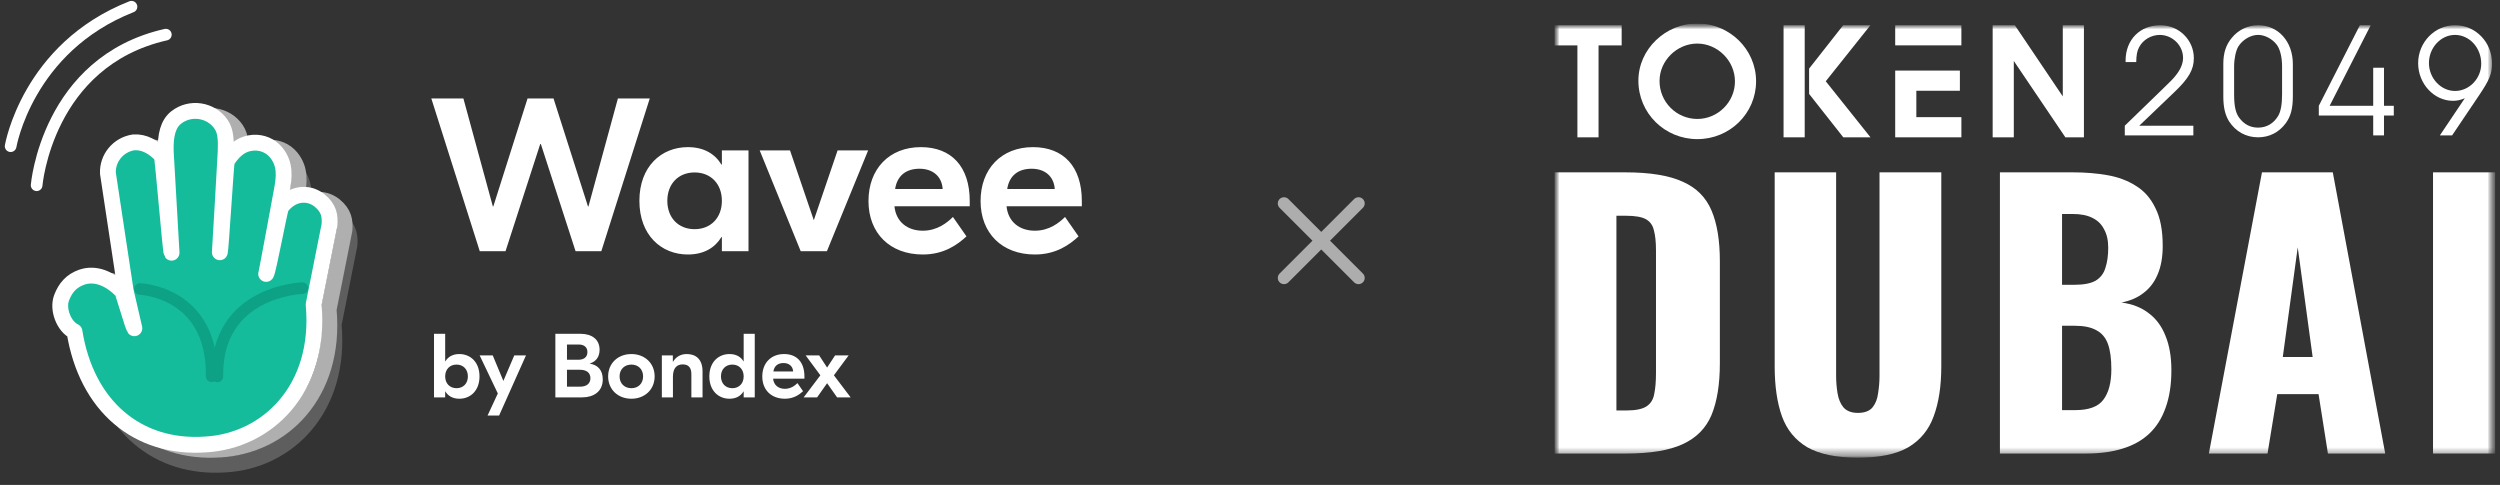
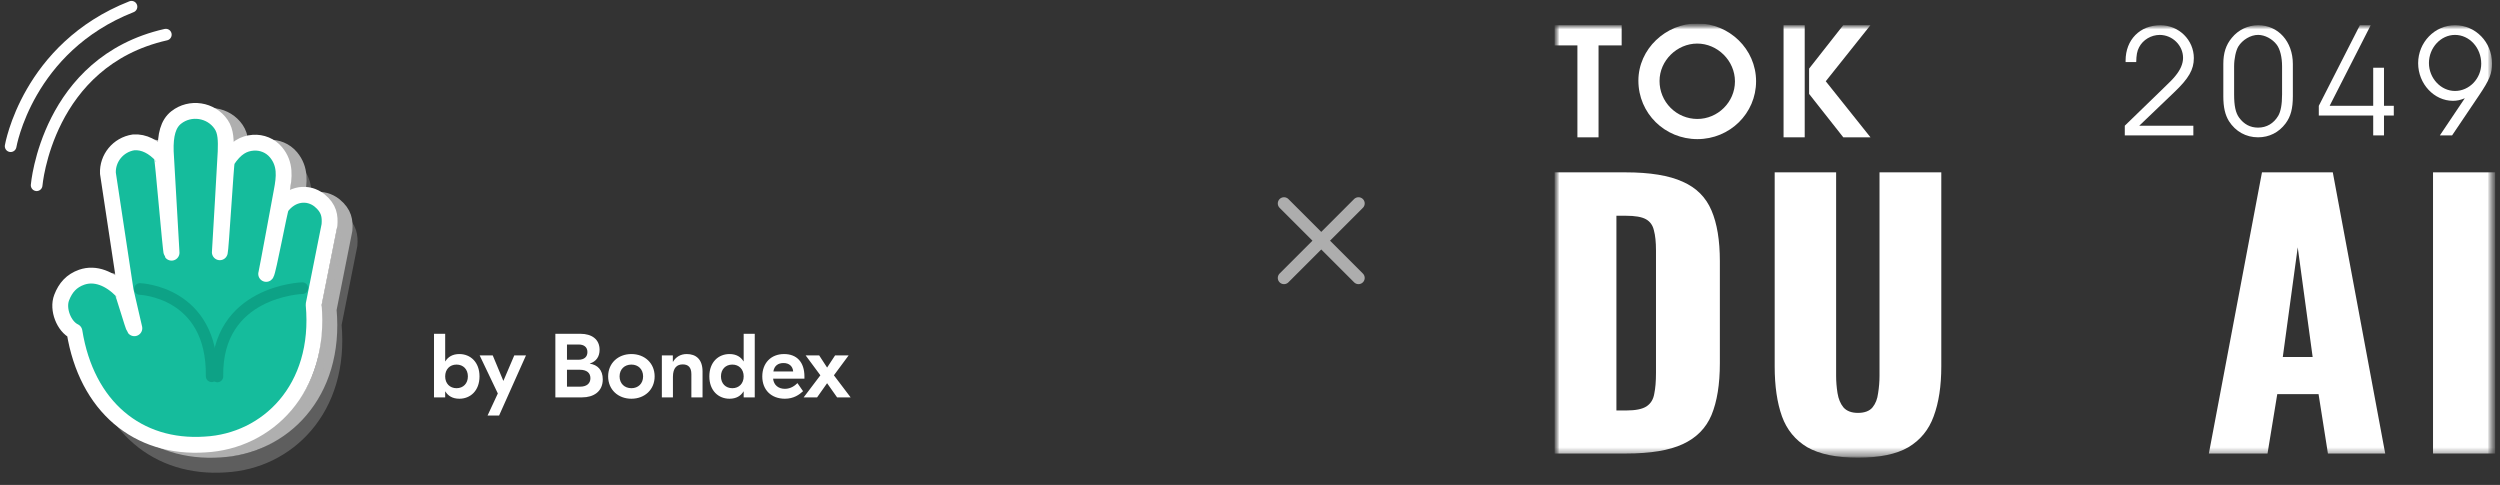
<svg xmlns="http://www.w3.org/2000/svg" width="299" height="58" viewBox="0 0 299 58" fill="none">
  <rect x="0" y="0" width="299" height="58" fill="#333333" stroke="none" />
  <g clip-path="url(#clip0_1512_6488)">
    <path d="M10.698 40.242C9.46 39.67 8.618 37.6 9.169 36.186C9.627 34.99 10.355 34.179 11.561 33.753C13.214 33.181 14.941 33.93 16.344 35.354C16.542 35.562 17.675 39.628 17.863 39.857L16.823 35.354L14.701 21.327C14.618 19.528 15.918 17.906 17.769 17.625C19.038 17.531 20.171 18.176 21.128 19.205C21.263 19.351 22.188 30.665 22.313 30.821C22.292 30.602 21.627 18.925 21.616 18.717C21.554 16.73 21.907 15.41 22.864 14.651C24.538 13.33 27.034 13.704 28.24 15.472C28.823 16.325 28.823 17.417 28.781 18.738C28.771 18.997 28.116 30.488 28.084 30.769C28.199 30.613 28.823 20.006 28.927 19.85C29.966 18.238 30.975 17.75 32.077 17.666C33.117 17.594 34.136 18.01 34.802 18.81C35.966 20.214 35.81 21.753 35.478 23.479C35.405 23.864 33.731 32.994 33.627 33.358C33.866 33.139 35.239 25.632 35.426 25.372C36.663 23.687 38.639 23.479 40.001 24.561C41.176 25.517 41.28 26.464 41.197 27.514L39.304 37.018C40.23 47.126 33.741 53.365 26.327 53.76C18.31 54.301 12.143 49.247 10.698 40.242Z" stroke="#AFAFAF" stroke-width="1.894" stroke-miterlimit="10" stroke-linecap="round" stroke-linejoin="round" />
    <path opacity="0.5" d="M11.296 42.035C10.058 41.463 9.216 39.393 9.767 37.979C10.224 36.783 10.952 35.972 12.159 35.546C13.812 34.974 15.538 35.723 16.942 37.147C17.14 37.355 18.273 41.421 18.46 41.65L17.42 37.147L15.299 23.12C15.216 21.321 16.516 19.698 18.366 19.418C19.635 19.324 20.769 19.969 21.725 20.998C21.86 21.144 22.786 32.458 22.911 32.614C22.89 32.395 22.224 20.718 22.214 20.509C22.152 18.523 22.505 17.203 23.462 16.444C25.136 15.123 27.632 15.497 28.838 17.265C29.42 18.118 29.42 19.21 29.379 20.53C29.368 20.79 28.713 32.281 28.682 32.562C28.796 32.406 29.42 21.799 29.524 21.643C30.564 20.031 31.573 19.543 32.675 19.459C33.715 19.387 34.734 19.802 35.399 20.603C36.564 22.007 36.408 23.546 36.075 25.272C36.002 25.657 34.328 34.787 34.224 35.151C34.464 34.932 35.836 27.425 36.023 27.165C37.261 25.48 39.236 25.272 40.599 26.354C41.774 27.31 41.878 28.256 41.795 29.307L39.902 38.811C40.828 48.919 34.339 55.158 26.925 55.553C18.907 56.093 12.741 51.04 11.296 42.035Z" stroke="#AFAFAF" stroke-opacity="0.7" stroke-width="1.894" stroke-miterlimit="10" stroke-linecap="round" stroke-linejoin="round" />
    <path d="M8.718 38.407C8.718 38.407 8.978 38.563 9.456 38.843C9.934 39.114 9.071 40.613 9.456 41.236L12.552 48.308C13.072 49.577 17.345 52.614 25.103 53.488C25.103 53.488 26.662 37.055 16.835 35.713L15.321 38.188L13.636 33.738L8.749 33.093L7.418 35.713L8.718 38.407Z" fill="#58B9B2" />
    <path d="M21.248 52.093C21.248 52.093 33.955 57.472 37.418 38.126L39.841 26.084L37.418 23.713L34.849 23.609L31.979 33.394L33.955 19.71L31.927 17.339L28.069 17.682L26.239 30.576L26.884 15.904L24.856 13.585L21.248 13.283L20.011 15.998L20.905 30.576L18.929 17.526L15.861 17.224L13.043 19.398L15.466 33.332L24.316 38.126L25.844 42.379C25.855 42.389 22.974 49.13 21.248 52.093Z" fill="#58B9B2" />
    <path d="M8.905 39.644C7.667 39.072 6.825 37.003 7.376 35.589C7.834 34.393 8.562 33.582 9.768 33.155C11.421 32.584 13.148 33.332 14.551 34.757C14.749 34.965 15.882 39.031 16.07 39.259L15.03 34.757L12.908 20.729C12.825 18.93 14.125 17.308 15.976 17.027C17.244 16.934 18.378 17.578 19.335 18.608C19.47 18.753 20.395 30.067 20.52 30.223C20.499 30.005 19.834 18.327 19.823 18.119C19.761 16.133 20.114 14.812 21.071 14.053C22.745 12.733 25.241 13.107 26.447 14.875C27.03 15.727 27.03 16.819 26.988 18.14C26.978 18.4 26.323 29.89 26.291 30.171C26.406 30.015 27.03 19.409 27.134 19.253C28.174 17.641 29.182 17.152 30.284 17.069C31.324 16.996 32.343 17.412 33.009 18.213C34.173 19.616 34.017 21.155 33.685 22.882C33.612 23.266 31.938 32.396 31.834 32.76C32.073 32.542 33.446 25.034 33.633 24.774C34.87 23.09 36.846 22.882 38.208 23.963C39.383 24.92 39.487 25.866 39.404 26.916L37.511 36.421C38.437 46.528 31.948 52.767 24.534 53.162C16.517 53.703 10.35 48.649 8.905 39.644Z" fill="#15BC9C" stroke="white" stroke-width="1.894" stroke-miterlimit="10" stroke-linecap="round" stroke-linejoin="round" />
    <path d="M16.736 34.563C16.736 34.563 25.46 34.871 25.314 44.999" stroke="#0DA286" stroke-width="1.394" stroke-miterlimit="10" stroke-linecap="round" stroke-linejoin="round" />
    <path d="M36.159 34.463C36.159 34.463 25.829 34.775 26.001 45.022" stroke="#0DA286" stroke-width="1.394" stroke-miterlimit="10" stroke-linecap="round" stroke-linejoin="round" />
    <path d="M4.382 22.154C4.382 22.154 5.609 7.367 19.834 4.143" stroke="white" stroke-width="1.394" stroke-miterlimit="10" stroke-linecap="round" stroke-linejoin="round" />
    <path d="M1.272 17.485C1.272 17.485 3.269 5.703 15.726 0.805" stroke="white" stroke-width="1.394" stroke-miterlimit="10" stroke-linecap="round" stroke-linejoin="round" />
  </g>
-   <path d="M77.711 11.777L71.917 30.046H68.838L64.688 17.232H64.609L60.46 30.046H57.38L51.586 11.777H55.422L58.946 24.696H58.998L63.096 11.777H66.201L70.325 24.696H70.377L73.901 11.777H77.711ZM82.265 30.438C79.107 30.438 76.471 28.141 76.471 24.017C76.471 19.894 79.107 17.597 82.265 17.597C84.222 17.597 85.527 18.432 86.284 19.685H86.337V17.988H89.521V30.046H86.337V28.35H86.284C85.527 29.603 84.222 30.438 82.265 30.438ZM83.074 27.41C85.005 27.41 86.337 26.053 86.337 24.017C86.337 21.982 85.005 20.624 83.074 20.624C81.143 20.624 79.812 21.982 79.812 24.017C79.812 26.053 81.143 27.41 83.074 27.41ZM100.176 17.988H103.83L98.897 30.046H95.765L90.859 17.988H94.486L97.331 26.34L100.176 17.988ZM110.134 17.597C113.788 17.597 115.98 19.92 115.98 24.043V24.67H106.976C107.159 26.523 108.516 27.593 110.369 27.593C112.091 27.593 113.292 26.627 113.971 25.949L115.589 28.271C114.519 29.263 112.9 30.438 110.369 30.438C106.428 30.438 103.87 27.88 103.87 24.043C103.87 20.207 106.35 17.597 110.134 17.597ZM109.977 20.181C108.437 20.181 107.315 20.938 107.054 22.608H112.744C112.639 21.068 111.543 20.181 109.977 20.181ZM123.54 17.597C127.194 17.597 129.387 19.92 129.387 24.043V24.67H120.382C120.565 26.523 121.922 27.593 123.775 27.593C125.498 27.593 126.698 26.627 127.377 25.949L128.995 28.271C127.925 29.263 126.307 30.438 123.775 30.438C119.834 30.438 117.277 27.88 117.277 24.043C117.277 20.207 119.756 17.597 123.54 17.597ZM123.384 20.181C121.844 20.181 120.722 20.938 120.461 22.608H126.15C126.046 21.068 124.95 20.181 123.384 20.181Z" fill="white" />
  <path d="M54.938 47.688C54.123 47.688 53.58 47.341 53.265 46.819H53.243V47.525H51.907V39.922H53.243V43.213H53.265C53.58 42.692 54.123 42.344 54.938 42.344C56.252 42.344 57.349 43.3 57.349 45.016C57.349 46.733 56.252 47.688 54.938 47.688ZM54.601 46.428C55.405 46.428 55.959 45.864 55.959 45.016C55.959 44.169 55.405 43.604 54.601 43.604C53.797 43.604 53.243 44.169 53.243 45.016C53.243 45.864 53.797 46.428 54.601 46.428ZM61.506 42.507H62.907L59.692 49.698H58.313L59.54 47.058L57.367 42.507H58.932L60.203 45.559L61.506 42.507ZM70.549 43.495C71.45 43.637 72.091 44.223 72.091 45.375C72.091 46.863 70.951 47.525 69.636 47.525H66.421V39.922H69.43C70.766 39.922 71.711 40.574 71.711 41.834C71.711 42.648 71.309 43.235 70.549 43.474V43.495ZM69.213 41.203H67.811V43.028H69.158C69.864 43.028 70.255 42.692 70.255 42.105C70.255 41.508 69.832 41.203 69.213 41.203ZM69.397 46.244C70.158 46.244 70.614 45.864 70.614 45.233C70.614 44.603 70.179 44.223 69.343 44.223H67.811V46.244H69.397ZM75.514 42.344C77.111 42.344 78.295 43.441 78.295 45.016C78.295 46.591 77.111 47.688 75.514 47.688C73.917 47.688 72.733 46.591 72.733 45.016C72.733 43.441 73.917 42.344 75.514 42.344ZM75.514 43.604C74.699 43.604 74.102 44.158 74.102 45.016C74.102 45.874 74.699 46.428 75.514 46.428C76.329 46.428 76.915 45.874 76.915 45.016C76.915 44.158 76.329 43.604 75.514 43.604ZM82.134 42.344C83.221 42.344 84.024 42.952 84.024 44.43V47.525H82.688V44.745C82.688 43.93 82.308 43.582 81.656 43.582C80.972 43.582 80.483 43.984 80.483 45.071V47.525H79.158V42.507H80.472V43.267H80.494C80.831 42.692 81.396 42.344 82.134 42.344ZM87.248 47.688C85.934 47.688 84.837 46.733 84.837 45.016C84.837 43.3 85.934 42.344 87.248 42.344C88.063 42.344 88.606 42.692 88.921 43.213H88.943V39.922H90.268V47.525H88.943V46.819H88.921C88.606 47.341 88.063 47.688 87.248 47.688ZM87.585 46.428C88.389 46.428 88.943 45.864 88.943 45.016C88.943 44.169 88.389 43.604 87.585 43.604C86.781 43.604 86.227 44.169 86.227 45.016C86.227 45.864 86.781 46.428 87.585 46.428ZM93.776 42.344C95.297 42.344 96.21 43.311 96.21 45.027V45.288H92.462C92.538 46.059 93.103 46.504 93.874 46.504C94.591 46.504 95.091 46.102 95.373 45.82L96.047 46.787C95.601 47.2 94.928 47.688 93.874 47.688C92.234 47.688 91.169 46.624 91.169 45.027C91.169 43.43 92.201 42.344 93.776 42.344ZM93.711 43.419C93.07 43.419 92.603 43.734 92.495 44.43H94.863C94.819 43.789 94.363 43.419 93.711 43.419ZM100.115 47.525L98.921 45.831L97.726 47.525H96.118L98.117 44.886L96.357 42.507H97.975L98.921 43.962L99.876 42.507H101.495L99.735 44.886L101.734 47.525H100.115Z" fill="white" />
  <g opacity="0.6">
    <path d="M162.476 24.331L153.566 33.241M153.566 24.331L162.476 33.241" stroke="white" stroke-width="1.485" stroke-linecap="round" stroke-linejoin="round" />
  </g>
  <g clip-path="url(#clip1_1512_6488)">
    <mask id="mask0_1512_6488" style="mask-type:luminance" maskUnits="userSpaceOnUse" x="185" y="2" width="114" height="53">
      <path d="M298.42 2.799H185.891V54.739H298.42V2.799Z" fill="white" />
    </mask>
    <g mask="url(#mask0_1512_6488)">
      <mask id="mask1_1512_6488" style="mask-type:luminance" maskUnits="userSpaceOnUse" x="185" y="2" width="114" height="53">
        <path d="M298.42 2.799H185.891V54.739H298.42V2.799Z" fill="white" />
      </mask>
      <g mask="url(#mask1_1512_6488)">
        <path d="M223.702 3.016H220.448V3.014L216.368 8.206V11.232L220.458 16.423H223.71L218.36 9.719L223.702 3.016Z" fill="white" />
        <path d="M215.843 3.014H213.314V16.423H215.843V3.014Z" fill="white" />
-         <path d="M229.194 10.854H234.402V8.441H229.194H226.666V16.423H234.582V14.011H229.194V10.854Z" fill="white" />
        <path d="M185.891 5.428H188.658V16.423H191.186V5.428H193.951V3.014H185.891V5.428Z" fill="white" />
        <path d="M202.989 2.799C199.247 2.799 195.951 5.843 195.951 9.646C195.951 13.567 199.123 16.639 203.007 16.639C206.89 16.639 210.027 13.56 210.027 9.719C210.027 5.856 206.803 2.799 202.989 2.799ZM203.008 14.227C202.412 14.227 201.821 14.109 201.271 13.881C200.72 13.653 200.221 13.318 199.801 12.895C199.38 12.473 199.046 11.973 198.82 11.421C198.593 10.87 198.478 10.278 198.481 9.683C198.481 7.242 200.57 5.211 202.99 5.211C205.411 5.211 207.5 7.255 207.5 9.737C207.5 12.218 205.442 14.227 203.008 14.227Z" fill="white" />
        <path d="M285.125 8.105H283.835V12.656H278.625L283.539 3.014H282.242L277.329 12.656V13.815H283.835V16.192H285.125V13.815H286.298V12.656H285.125V8.105Z" fill="white" />
        <path d="M293.618 3.014C291.193 3.014 289.21 5.063 289.21 7.555C289.21 10.046 291.135 12.057 293.367 12.057C293.848 12.057 294.234 11.98 294.792 11.748L291.809 16.192H293.271L296.486 11.419C297.776 9.506 298.045 8.811 298.045 7.574C298.045 5.043 296.082 3.014 293.618 3.014ZM293.618 10.879C291.925 10.879 290.501 9.353 290.501 7.537C290.501 5.722 291.906 4.175 293.618 4.175C295.331 4.175 296.755 5.701 296.755 7.614C296.755 9.391 295.331 10.879 293.618 10.879Z" fill="white" />
-         <path d="M234.582 3.014H226.666V5.426H234.582V3.014Z" fill="white" />
+         <path d="M234.582 3.014V5.426H234.582V3.014Z" fill="white" />
        <path d="M270.067 3.014C269.465 3.017 268.871 3.155 268.328 3.414C267.785 3.676 267.308 4.054 266.929 4.521C266.217 5.372 265.909 6.337 265.909 7.651V11.515C265.909 12.829 266.121 13.737 266.583 14.491C267.373 15.728 268.623 16.423 270.067 16.423C271.396 16.423 272.55 15.843 273.359 14.761C273.974 13.93 274.225 12.984 274.225 11.515V7.651C274.225 4.966 272.473 3.014 270.067 3.014ZM272.935 11.304C272.935 12.482 272.781 13.332 272.473 13.855C271.934 14.763 271.087 15.264 270.067 15.264C269.124 15.264 268.374 14.859 267.797 14.067C267.373 13.487 267.2 12.637 267.2 11.304V7.942C267.2 7.015 267.413 6.048 267.701 5.565C268.201 4.753 269.183 4.173 270.068 4.173C270.877 4.173 271.782 4.656 272.302 5.353C272.706 5.893 272.936 6.86 272.936 7.942V11.303L272.935 11.304Z" fill="white" />
        <path d="M262.384 6.957C262.384 4.774 260.593 3.016 258.379 3.016C255.935 3.016 254.221 4.755 254.221 7.248V7.422H255.492C255.511 6.61 255.588 6.108 255.839 5.645C256.301 4.756 257.283 4.176 258.303 4.176C259.823 4.176 261.094 5.432 261.094 6.919C261.094 7.614 260.787 8.33 260.189 9.063C259.862 9.469 259.593 9.739 258.65 10.647L254.125 15.034V16.193H262.325V15.034H255.857L260.034 11.036C261.786 9.373 262.383 8.311 262.383 6.959L262.384 6.957Z" fill="white" />
-         <path d="M246.709 11.531L240.972 3.014H238.322V16.423H240.851V7.291L247.019 16.423H249.238V3.014H246.709V11.531Z" fill="white" />
        <path d="M290.99 54.24V20.613H298.42V54.24H290.99Z" fill="white" />
-         <path d="M239.19 54.24V20.613H247.949C249.388 20.613 250.745 20.724 252.017 20.945C253.318 21.167 254.466 21.596 255.463 22.233C256.459 22.841 257.234 23.726 257.787 24.889C258.369 26.025 258.66 27.533 258.66 29.415C258.66 30.772 258.452 31.92 258.037 32.86C257.649 33.774 257.082 34.508 256.335 35.061C255.615 35.615 254.744 35.988 253.719 36.181C255.02 36.348 256.114 36.776 256.999 37.469C257.885 38.133 258.549 39.032 258.992 40.167C259.463 41.302 259.698 42.672 259.698 44.276C259.698 46.02 259.463 47.528 258.992 48.802C258.549 50.048 257.898 51.072 257.041 51.874C256.183 52.677 255.117 53.272 253.844 53.658C252.598 54.047 251.158 54.24 249.526 54.24H239.189H239.19ZM246.622 49.05H248.2C249.833 49.05 250.955 48.635 251.563 47.804C252.199 46.973 252.518 45.757 252.518 44.151C252.518 42.877 252.379 41.867 252.103 41.12C251.826 40.374 251.37 39.833 250.733 39.501C250.097 39.141 249.24 38.961 248.159 38.961H246.622V49.049V49.05ZM246.622 34.063H248.075C249.21 34.063 250.067 33.896 250.649 33.564C251.231 33.204 251.618 32.692 251.811 32.028C252.032 31.364 252.143 30.561 252.143 29.62C252.143 28.735 251.976 28.001 251.644 27.419C251.34 26.81 250.869 26.354 250.233 26.05C249.625 25.746 248.85 25.593 247.908 25.593H246.621V34.063H246.622Z" fill="white" />
        <path d="M222.215 54.739C219.641 54.739 217.622 54.324 216.154 53.493C214.715 52.636 213.706 51.403 213.124 49.799C212.542 48.166 212.252 46.173 212.252 43.82V20.613H219.6V44.941C219.6 45.633 219.656 46.324 219.767 47.016C219.877 47.708 220.112 48.275 220.472 48.718C220.86 49.161 221.44 49.382 222.215 49.382C222.99 49.382 223.6 49.161 223.958 48.718C224.319 48.275 224.54 47.708 224.623 47.016C224.733 46.324 224.79 45.633 224.79 44.941V20.613H232.179V43.82C232.179 46.173 231.875 48.166 231.265 49.799C230.684 51.403 229.674 52.636 228.235 53.493C226.796 54.324 224.79 54.739 222.215 54.739Z" fill="white" />
        <path d="M185.891 54.24V20.613H194.403C197.337 20.613 199.619 20.987 201.253 21.733C202.886 22.452 204.034 23.602 204.698 25.179C205.363 26.729 205.695 28.749 205.695 31.24V43.445C205.695 45.964 205.363 48.026 204.698 49.632C204.034 51.21 202.886 52.371 201.253 53.12C199.647 53.867 197.392 54.24 194.487 54.24H185.891ZM193.323 49.093H194.487C195.622 49.093 196.438 48.926 196.935 48.594C197.433 48.262 197.738 47.763 197.849 47.1C197.988 46.436 198.056 45.605 198.056 44.609V29.954C198.056 28.958 197.973 28.155 197.806 27.546C197.668 26.937 197.35 26.495 196.851 26.218C196.352 25.94 195.551 25.803 194.444 25.803H193.323V49.093Z" fill="white" />
        <path d="M264.18 54.24L270.532 20.613H279.002L285.271 54.24H278.42L277.3 47.142H272.36L271.196 54.24H264.18ZM273.022 42.698H276.593L274.808 29.579L273.022 42.698Z" fill="white" />
      </g>
    </g>
  </g>
  <defs>
    <clipPath id="clip0_1512_6488">
      <rect width="42.233" height="57.572" fill="white" transform="translate(0.5)" />
    </clipPath>
    <clipPath id="clip1_1512_6488">
      <rect width="112.814" height="51.974" fill="white" transform="translate(185.891 2.799)" />
    </clipPath>
  </defs>
</svg>